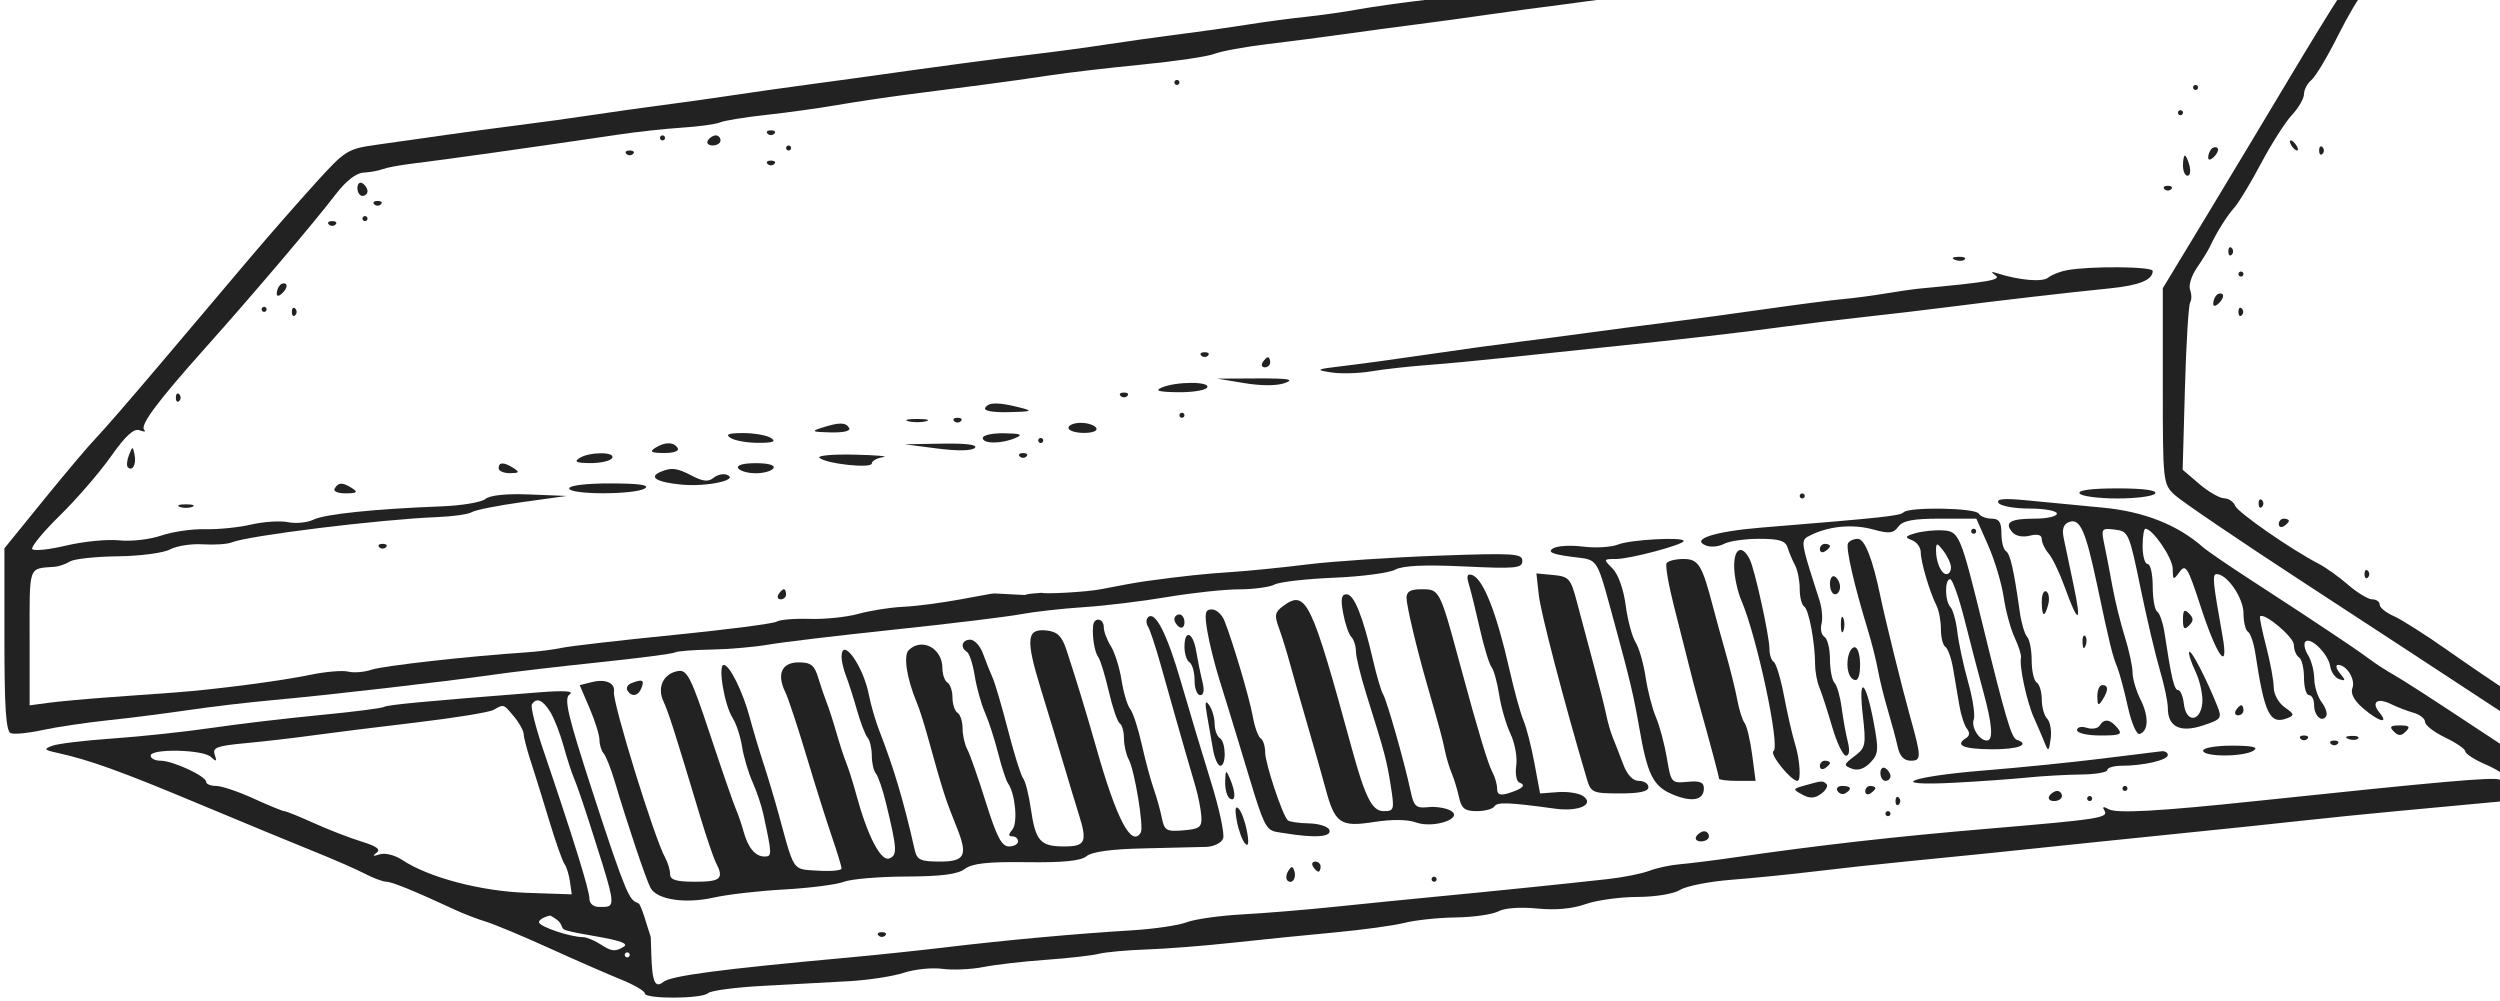
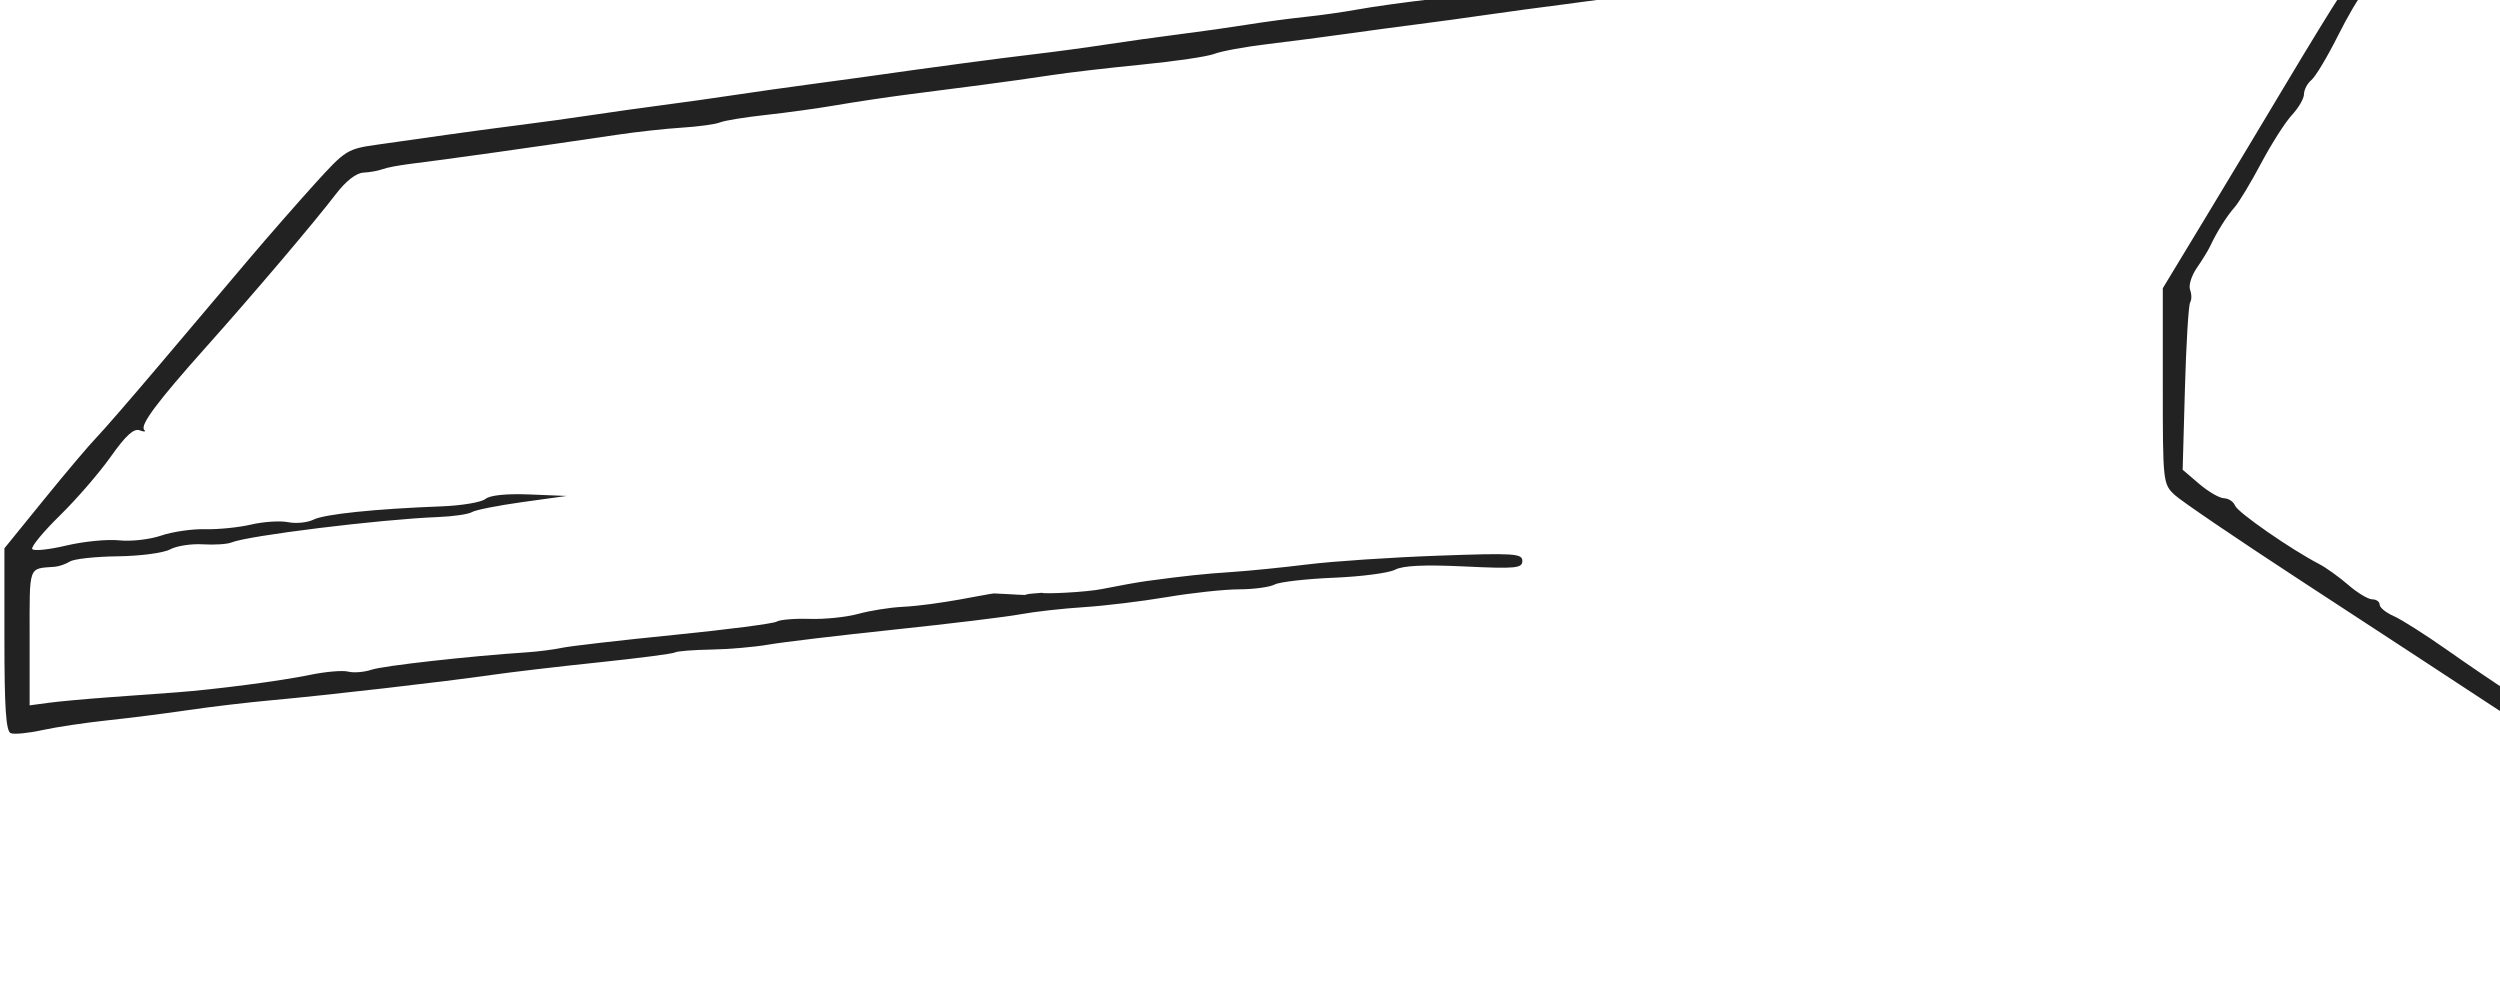
<svg xmlns="http://www.w3.org/2000/svg" width="422" height="169" viewBox="0 0 422 169" fill="none">
  <path fill-rule="evenodd" clip-rule="evenodd" d="M405.777 -22.667C405.568 -22.459 401.976 -21.933 397.795 -21.5C386.184 -20.297 369.358 -18.077 365.08 -17.186C362.973 -16.747 357.61 -15.97 353.163 -15.461C348.715 -14.951 343.16 -14.18 340.819 -13.749C338.479 -13.317 334.648 -12.759 332.307 -12.511C329.966 -12.262 325.369 -11.65 322.092 -11.152C318.815 -10.653 313.452 -9.934 310.175 -9.554C295.808 -7.886 281.79 -6.004 278.253 -5.268C276.146 -4.829 270.783 -4.054 266.335 -3.545C261.887 -3.036 256.333 -2.272 253.992 -1.847C251.651 -1.423 246.097 -0.656 241.649 -0.142C237.201 0.37 231.647 1.143 229.306 1.576C226.965 2.008 222.943 2.58 220.368 2.848C217.793 3.115 213.387 3.704 210.578 4.156C207.769 4.608 202.598 5.34 199.086 5.783C195.575 6.227 190.021 7.003 186.743 7.509C183.466 8.014 177.912 8.763 174.4 9.173C168.852 9.82 157.164 11.383 145.883 12.987C144.011 13.254 139.605 13.853 136.094 14.32C132.582 14.786 127.028 15.573 123.751 16.07C120.473 16.566 115.111 17.32 111.833 17.745C108.556 18.17 103.193 18.924 99.916 19.42C96.638 19.916 91.084 20.683 87.573 21.124C84.061 21.565 78.507 22.31 75.23 22.781C71.952 23.252 66.842 23.976 63.874 24.391C58.598 25.129 58.357 25.278 53.145 31.022C50.212 34.254 45.171 40.018 41.942 43.832C38.713 47.645 32.071 55.498 27.181 61.282C22.292 67.066 17.356 72.757 16.213 73.927C15.07 75.098 11.122 79.767 7.44 84.303L0.745 92.552V107.953C0.745 119.55 1.01 123.455 1.818 123.765C2.407 123.991 4.801 123.756 7.138 123.242C9.474 122.729 14.45 121.984 18.196 121.588C21.941 121.192 28.07 120.414 31.816 119.859C35.561 119.304 41.882 118.557 45.861 118.198C55.122 117.363 75.19 115.056 82.891 113.941C86.168 113.466 94.344 112.506 101.059 111.806C107.774 111.106 113.558 110.355 113.911 110.136C114.264 109.918 117.006 109.698 120.004 109.648C123.001 109.597 127.369 109.221 129.709 108.812C132.05 108.401 141.627 107.26 150.991 106.273C160.354 105.287 169.931 104.123 172.272 103.686C174.613 103.251 179.401 102.713 182.913 102.491C186.424 102.27 192.745 101.505 196.958 100.791C201.172 100.078 206.656 99.488 209.145 99.48C211.633 99.472 214.34 99.107 215.16 98.667C215.979 98.229 220.465 97.714 225.129 97.522C229.792 97.331 234.458 96.72 235.497 96.164C236.798 95.467 240.429 95.296 247.179 95.617C255.878 96.028 256.971 95.924 256.971 94.683C256.971 93.423 255.574 93.336 242.713 93.801C234.871 94.084 225.007 94.742 220.793 95.264C216.58 95.786 210.834 96.363 208.025 96.547C203.292 96.857 200.088 97.196 193.553 98.078C192.149 98.267 188.759 98.874 186.021 99.427C183.284 99.981 176.104 100.297 175.869 100.061C175 100.171 173.5 100.171 173.053 100.43C172.272 100.43 168.396 100.171 167.803 100.171C167 100.171 158.47 102.123 152.268 102.44C150.161 102.547 146.826 103.081 144.856 103.627C142.887 104.172 139.208 104.55 136.681 104.468C134.154 104.385 131.641 104.594 131.096 104.93C130.551 105.267 122.738 106.279 113.734 107.179C104.73 108.079 96.233 109.057 94.854 109.352C93.475 109.647 90.794 109.991 88.895 110.116C79.187 110.755 64.746 112.372 62.731 113.044C61.476 113.464 59.694 113.61 58.771 113.368C57.849 113.128 54.96 113.373 52.354 113.914C47.434 114.936 36.333 116.388 29.688 116.879C27.581 117.036 22.601 117.397 18.621 117.683C14.642 117.968 9.95 118.396 8.194 118.633L5.001 119.064V107.562C5.001 95.225 4.716 96.022 9.258 95.67C9.962 95.616 11.111 95.214 11.812 94.777C12.514 94.341 16.153 93.948 19.898 93.905C23.644 93.86 27.604 93.338 28.699 92.744C29.794 92.149 32.284 91.761 34.232 91.881C36.18 92.001 38.349 91.863 39.051 91.574C41.904 90.401 64.109 87.667 73.953 87.277C76.528 87.175 79.095 86.8 79.659 86.443C80.222 86.086 84.053 85.327 88.171 84.755L95.659 83.717L89.41 83.465C85.479 83.307 82.707 83.589 81.94 84.225C81.27 84.781 77.954 85.342 74.571 85.471C63.264 85.905 54.817 86.778 52.935 87.709C51.91 88.217 49.972 88.412 48.629 88.143C47.286 87.875 44.486 88.055 42.406 88.543C40.327 89.032 36.83 89.385 34.634 89.327C32.44 89.27 29.093 89.757 27.197 90.409C25.301 91.063 22.117 91.423 20.122 91.211C18.126 90.999 14.1 91.394 11.176 92.09C8.251 92.785 5.67 93.049 5.44 92.676C5.209 92.303 7.315 89.751 10.118 87.006C12.922 84.261 16.79 79.787 18.714 77.064C21.24 73.492 22.594 72.261 23.583 72.64C24.337 72.93 24.68 72.892 24.345 72.558C23.576 71.788 26.57 67.778 34.764 58.605C42.808 49.599 53.077 37.5 56.668 32.798C58.379 30.558 60.116 29.2 61.35 29.139C62.429 29.085 63.887 28.822 64.589 28.555C65.291 28.287 67.398 27.884 69.271 27.659C74.73 27.003 90.482 24.786 104.172 22.747C107.449 22.258 112.395 21.717 115.162 21.543C117.929 21.37 120.802 20.972 121.547 20.66C122.291 20.348 125.772 19.781 129.284 19.401C132.795 19.019 138.158 18.277 141.201 17.751C144.245 17.224 149.607 16.421 153.119 15.966C156.63 15.511 162.376 14.767 165.888 14.315C169.399 13.861 174.57 13.134 177.379 12.699C180.189 12.264 187.084 11.459 192.702 10.909C198.32 10.36 203.852 9.541 204.995 9.089C206.137 8.638 210.159 7.9 213.933 7.448C217.706 6.996 223.666 6.222 227.178 5.726C230.689 5.231 236.052 4.509 239.095 4.122C242.138 3.736 247.501 3.003 251.013 2.493C254.524 1.984 260.27 1.206 263.781 0.766C267.293 0.325 272.834 -0.45 276.095 -0.957C279.356 -1.464 282.612 -1.81 283.33 -1.726C284.049 -1.641 285.212 -1.788 285.914 -2.052C286.616 -2.316 290.83 -2.968 295.278 -3.504C299.725 -4.038 304.514 -4.669 305.918 -4.906C309.253 -5.468 318.734 -6.864 322.518 -7.35C326.922 -7.916 344.015 -10.305 361.675 -12.823C365.187 -13.324 370.358 -13.949 373.167 -14.212C375.976 -14.475 379.743 -15.125 381.538 -15.657C383.946 -16.37 385.202 -16.376 386.324 -15.675C387.385 -15.012 388.116 -14.995 388.737 -15.616C389.777 -16.657 395.286 -17.991 401.045 -18.597C405.727 -19.09 406.115 -18.297 403.166 -14.257C402.108 -12.808 400.32 -9.899 399.193 -7.793C398.066 -5.686 396.125 -2.43 394.879 -0.557C393.634 1.316 389.643 7.828 386.011 13.914C382.379 20.001 376.184 30.306 372.244 36.816L365.08 48.651V65.158C365.08 81.391 365.113 81.698 367.083 83.542C368.185 84.575 377.857 91.143 388.577 98.139C399.297 105.133 414.58 115.14 422.539 120.373C430.499 125.607 437.873 130.157 438.926 130.483C441.161 131.175 441.343 132.04 439.564 133.515C438.862 134.098 438.288 134.323 438.288 134.015C438.288 133.707 437.51 133.871 436.561 134.379C433.737 135.891 435.49 136.923 438.948 135.786C440.692 135.212 442.693 134.754 443.395 134.767C444.517 134.788 444.698 127.181 444.89 72.155L445.109 9.519L438.012 3.204C434.108 -0.269 427.724 -5.792 423.824 -9.069C419.924 -12.347 415.358 -16.295 413.677 -17.842C410.423 -20.84 406.403 -23.295 405.777 -22.667ZM422.389 -4.641C421.535 -5.717 418.156 -8.682 414.878 -11.229C411.601 -13.776 408.41 -16.439 407.786 -17.146C406.785 -18.282 406.705 -18.266 407.097 -17.006C407.663 -15.187 405.85 -11.213 404.45 -11.204C403.866 -11.201 403.378 -10.718 403.368 -10.133C403.357 -9.548 402.6 -8.112 401.684 -6.941C400.768 -5.771 400.01 -4.19 400 -3.427C399.99 -2.665 399.483 -1.629 398.874 -1.123C398.264 -0.617 396.337 2.649 394.591 6.135C392.845 9.621 390.853 12.94 390.166 13.511C389.478 14.081 388.915 15.151 388.915 15.888C388.915 16.624 388.002 18.205 386.886 19.401C385.769 20.597 383.432 24.257 381.692 27.534C379.952 30.812 377.931 34.166 377.2 34.989C375.877 36.478 374.197 39.153 373.061 41.58C372.733 42.282 371.725 43.923 370.821 45.228C369.917 46.533 369.406 48.195 369.685 48.923C369.965 49.651 369.97 50.608 369.697 51.049C369.424 51.491 369.027 58.026 368.816 65.573L368.432 79.292L371.225 81.682C372.761 82.998 374.647 84.089 375.417 84.108C376.186 84.127 377.025 84.689 377.281 85.356C377.718 86.493 386.722 92.745 391.469 95.206C392.639 95.813 394.855 97.402 396.393 98.739C397.931 100.075 399.751 101.168 400.437 101.168C401.123 101.168 401.684 101.569 401.684 102.06C401.684 102.551 402.737 103.412 404.025 103.975C405.313 104.538 409.361 107.105 413.023 109.68C416.684 112.255 421.476 115.511 423.671 116.916C425.866 118.32 429.036 120.522 430.715 121.81C432.393 123.097 434.168 124.151 434.659 124.151C435.15 124.151 435.753 124.677 436 125.321C436.248 125.964 437.63 126.903 439.071 127.405L441.693 128.319V69.282V10.245L435.947 5.982C432.787 3.637 429.272 0.728 428.137 -0.484C427.002 -1.694 425.593 -2.685 425.006 -2.685C424.42 -2.685 423.242 -3.565 422.389 -4.641Z" fill="#222222" />
-   <path fill-rule="evenodd" clip-rule="evenodd" d="M444.672 -10.346C444.438 -10.346 444.246 -10.538 444.246 -10.772C444.246 -11.006 444.438 -11.197 444.672 -11.197C444.906 -11.197 445.098 -11.006 445.098 -10.772C445.098 -10.538 444.906 -10.346 444.672 -10.346ZM198.661 14.34C198.427 14.34 198.235 14.149 198.235 13.914C198.235 13.68 198.427 13.489 198.661 13.489C198.895 13.489 199.086 13.68 199.086 13.914C199.086 14.149 198.895 14.34 198.661 14.34ZM370.613 15.191C370.379 15.191 370.188 15 370.188 14.766C370.188 14.531 370.379 14.34 370.613 14.34C370.847 14.34 371.039 14.531 371.039 14.766C371.039 15 370.847 15.191 370.613 15.191ZM368.06 19.448C367.825 19.448 367.634 19.256 367.634 19.022C367.634 18.788 367.825 18.596 368.06 18.596C368.294 18.596 368.485 18.788 368.485 19.022C368.485 19.256 368.294 19.448 368.06 19.448ZM130.135 22.001C130.759 22.001 131.014 22.257 130.703 22.569C130.39 22.881 129.88 22.881 129.567 22.569C129.256 22.257 129.511 22.001 130.135 22.001ZM111.833 23.704C111.599 23.704 111.408 23.512 111.408 23.278C111.408 23.044 111.599 22.852 111.833 22.852C112.067 22.852 112.259 23.044 112.259 23.278C112.259 23.512 112.067 23.704 111.833 23.704ZM120.296 24.555C119.566 24.555 119.205 24.172 119.494 23.704C119.784 23.236 120.381 22.852 120.822 22.852C121.263 22.852 121.623 23.236 121.623 23.704C121.623 24.172 121.025 24.555 120.296 24.555ZM133.114 25.406C132.88 25.406 132.689 25.215 132.689 24.981C132.689 24.747 132.88 24.555 133.114 24.555C133.349 24.555 133.54 24.747 133.54 24.981C133.54 25.215 133.349 25.406 133.114 25.406ZM372.741 26.57C372.741 26.086 372.997 25.434 373.309 25.123C373.621 24.81 374.074 24.753 374.316 24.995C374.558 25.237 374.303 25.888 373.748 26.442C373.138 27.053 372.741 27.103 372.741 26.57ZM106.868 25.974C106.555 26.286 106.045 26.286 105.732 25.974C105.421 25.662 105.676 25.406 106.3 25.406C106.924 25.406 107.179 25.662 106.868 25.974ZM369.256 29.663C368.832 29.663 368.485 28.896 368.485 27.96C368.485 27.024 368.632 26.258 368.811 26.258C368.991 26.258 369.338 27.024 369.583 27.96C369.828 28.896 369.681 29.663 369.256 29.663ZM130.135 27.109C130.759 27.109 131.014 27.364 130.703 27.677C130.39 27.988 129.88 27.988 129.567 27.677C129.256 27.364 129.511 27.109 130.135 27.109ZM61.184 33.068C60.716 33.068 60.333 32.47 60.333 31.74C60.333 31.011 60.716 30.65 61.184 30.939C61.652 31.229 62.035 31.826 62.035 32.267C62.035 32.707 61.652 33.068 61.184 33.068ZM366.499 31.933C366.187 32.244 365.676 32.244 365.364 31.933C365.052 31.62 365.307 31.365 365.931 31.365C366.555 31.365 366.811 31.62 366.499 31.933ZM63.738 33.919C64.362 33.919 64.617 34.174 64.305 34.486C63.993 34.798 63.482 34.798 63.17 34.486C62.858 34.174 63.114 33.919 63.738 33.919ZM61.609 37.324C61.375 37.324 61.184 37.132 61.184 36.898C61.184 36.664 61.375 36.472 61.609 36.472C61.844 36.472 62.035 36.664 62.035 36.898C62.035 37.132 61.844 37.324 61.609 37.324ZM56.644 37.892C56.332 38.203 55.821 38.203 55.509 37.892C55.197 37.579 55.452 37.324 56.076 37.324C56.7 37.324 56.956 37.579 56.644 37.892ZM331.651 43.797C331.368 44.079 330.633 44.11 330.02 43.864C329.34 43.592 329.542 43.391 330.534 43.35C331.431 43.313 331.933 43.514 331.651 43.797ZM345.724 46.865C346.303 46.39 347.736 45.824 348.906 45.608C352.831 44.886 363.378 44.977 363.378 45.732C363.378 47.256 361.112 48.177 356.142 48.675C349.19 49.372 337.133 50.767 328.902 51.826C325.156 52.308 318.836 53.053 314.856 53.482C310.877 53.911 304.556 54.679 300.811 55.19C293.54 56.181 283.917 57.281 270.166 58.692C265.484 59.173 258.206 59.939 253.992 60.394C249.778 60.85 243.841 61.407 240.798 61.632C237.754 61.858 233.541 62.332 231.434 62.687C229.327 63.041 226.263 63.117 224.624 62.855C221.936 62.426 222.144 62.321 226.752 61.779C229.561 61.45 236.073 60.559 241.223 59.798C246.373 59.038 253.077 58.11 256.12 57.735C259.163 57.361 264.526 56.659 268.038 56.176C271.549 55.694 277.678 54.89 281.658 54.392C285.637 53.893 293.107 52.88 298.257 52.142C303.407 51.403 309.153 50.661 311.026 50.494C312.899 50.328 316.155 49.898 318.261 49.541C320.368 49.182 323.05 48.8 324.22 48.691C335.69 47.619 337.888 47.235 336.842 46.486C335.988 45.873 336.06 45.787 337.141 46.132C340.873 47.322 344.762 47.654 345.724 46.865ZM46.713 49.554C46.713 49.069 46.968 48.418 47.28 48.106C47.592 47.794 48.046 47.736 48.287 47.979C48.529 48.221 48.274 48.872 47.72 49.426C47.109 50.036 46.713 50.087 46.713 49.554ZM44.584 52.646C44.35 52.646 44.159 52.455 44.159 52.221C44.159 51.986 44.35 51.795 44.584 51.795C44.819 51.795 45.01 51.986 45.01 52.221C45.01 52.455 44.819 52.646 44.584 52.646ZM49.834 53.214C49.522 53.526 49.266 53.27 49.266 52.646C49.266 52.022 49.522 51.767 49.834 52.078C50.146 52.391 50.146 52.902 49.834 53.214ZM203.91 60.024C203.598 60.336 203.087 60.336 202.775 60.024C202.463 59.712 202.719 59.456 203.343 59.456C203.967 59.456 204.222 59.712 203.91 60.024ZM213.507 62.01C213.012 62.01 212.843 61.627 213.132 61.159C213.421 60.691 213.827 60.307 214.033 60.307C214.24 60.307 214.409 60.691 214.409 61.159C214.409 61.627 214.003 62.01 213.507 62.01ZM216.913 64.647C215.581 65.138 212.937 65.149 210.103 64.68L205.471 63.912L212.281 63.879C217.482 63.855 218.577 64.036 216.913 64.647ZM198.823 66.207C195.569 66.162 194.853 65.954 196.107 65.415C198.535 64.371 204.414 64.371 203.768 65.415C203.479 65.883 201.254 66.239 198.823 66.207ZM30.255 67.685C29.943 67.997 29.688 67.742 29.688 67.118C29.688 66.493 29.943 66.238 30.255 66.55C30.567 66.862 30.567 67.373 30.255 67.685ZM190.29 66.834C189.978 67.146 189.467 67.146 189.155 66.834C188.843 66.522 189.099 66.266 189.723 66.266C190.347 66.266 190.602 66.522 190.29 66.834ZM170.306 69.571C167.487 69.633 165.985 69.351 166.313 68.82C166.904 67.865 168.517 67.865 172.272 68.82C174.444 69.373 174.152 69.485 170.306 69.571ZM199.512 70.522C199.278 70.522 199.086 70.331 199.086 70.097C199.086 69.863 199.278 69.671 199.512 69.671C199.746 69.671 199.938 69.863 199.938 70.097C199.938 70.331 199.746 70.522 199.512 70.522ZM154.821 70.72C156.46 70.72 157.13 70.895 156.311 71.109C155.492 71.323 154.151 71.323 153.332 71.109C152.513 70.895 153.183 70.72 154.821 70.72ZM161.631 70.522C162.255 70.522 162.511 70.778 162.199 71.09C161.887 71.402 161.376 71.402 161.064 71.09C160.752 70.778 161.007 70.522 161.631 70.522ZM140.188 72.991C137.088 72.92 136.849 72.801 138.648 72.225C141.678 71.255 142.729 71.255 143.329 72.225C143.652 72.747 142.435 73.043 140.188 72.991ZM182.963 73.076C181.531 73.076 180.359 72.693 180.359 72.225C180.359 71.757 181.294 71.374 182.437 71.374C183.58 71.374 184.751 71.757 185.041 72.225C185.348 72.721 184.482 73.076 182.963 73.076ZM128.007 74.752C126.134 74.752 124.027 74.381 123.325 73.927C122.384 73.32 122.945 73.103 125.453 73.103C127.326 73.103 129.433 73.474 130.135 73.927C131.076 74.535 130.516 74.752 128.007 74.752ZM171.421 73.927C169.047 74.947 165.888 74.947 165.888 73.927C165.888 73.459 167.516 73.103 169.505 73.136C172.308 73.183 172.739 73.361 171.421 73.927ZM175.677 74.779C175.443 74.779 175.251 74.587 175.251 74.353C175.251 74.119 175.443 73.927 175.677 73.927C175.911 73.927 176.103 74.119 176.103 74.353C176.103 74.587 175.911 74.779 175.677 74.779ZM112.096 76.469C109.965 76.458 109.59 76.255 110.556 75.63C112.211 74.561 113.726 74.561 114.387 75.63C114.698 76.133 113.76 76.476 112.096 76.469ZM164.555 75.6C164.047 76.108 161.629 76.15 158.214 75.708L152.693 74.995L159.035 74.887C163.11 74.817 165.083 75.072 164.555 75.6ZM21.58 78.873C21.336 78.628 21.42 77.702 21.768 76.816C22.371 75.282 22.417 75.279 22.715 76.76C23.04 78.377 22.358 79.65 21.58 78.873ZM99.653 78.171C97.311 78.161 96.836 77.948 97.788 77.332C99.487 76.234 103.999 76.234 103.321 77.332C103.031 77.801 101.381 78.178 99.653 78.171ZM147.16 78.226C147.16 79.129 139.442 78.299 138.318 77.275C137.903 76.897 140.584 76.657 144.277 76.743C147.97 76.828 150.129 77.022 149.075 77.174C148.022 77.326 147.16 77.8 147.16 78.226ZM172.698 76.481C173.322 76.481 173.577 76.737 173.265 77.049C172.953 77.361 172.442 77.361 172.13 77.049C171.818 76.737 172.074 76.481 172.698 76.481ZM86.083 79.874C85.029 79.88 84.168 79.503 84.168 79.035C84.168 77.968 85.071 77.968 86.721 79.035C87.754 79.702 87.631 79.862 86.083 79.874ZM127.581 79.886C126.232 79.886 124.891 79.503 124.602 79.035C124.284 78.52 125.461 78.184 127.581 78.184C129.702 78.184 130.879 78.52 130.561 79.035C130.271 79.503 128.931 79.886 127.581 79.886ZM115.025 81.802C110.734 81.39 109.371 80.507 111.62 79.599C113.416 78.874 114.293 78.997 116.843 80.326C118.661 81.275 119.592 81.363 120.432 80.666C121.056 80.148 122.057 79.907 122.658 80.13C124.963 80.984 119.331 82.218 115.025 81.802ZM58.367 83.278C56.987 83.286 56.198 82.931 56.502 82.44C57.155 81.383 57.846 81.383 59.481 82.44C60.473 83.081 60.224 83.268 58.367 83.278ZM108.854 82.44C107.156 83.537 96.085 83.537 96.085 82.44C96.085 81.94 98.984 81.594 103.108 81.602C107.957 81.611 109.736 81.871 108.854 82.44ZM357.419 84.142C354.197 84.142 351.324 83.759 351.035 83.291C350.7 82.751 353.029 82.44 357.419 82.44C361.809 82.44 364.138 82.751 363.803 83.291C363.514 83.759 360.641 84.142 357.419 84.142ZM304.216 84.142C303.982 84.142 303.79 83.951 303.79 83.717C303.79 83.483 303.982 83.291 304.216 83.291C304.45 83.291 304.641 83.483 304.641 83.717C304.641 83.951 304.45 84.142 304.216 84.142ZM342.572 85.845C340.024 85.845 337.674 85.414 337.349 84.887C336.921 84.195 338.267 84.079 342.193 84.465C345.183 84.76 350.886 85.306 354.865 85.679C361.881 86.336 367.561 88.573 371.89 92.387C372.592 93.005 376.268 95.521 380.06 97.978C383.85 100.435 387.517 102.827 388.209 103.296C388.9 103.764 391.352 105.39 393.659 106.909C395.966 108.428 398.745 110.343 399.836 111.165C400.927 111.987 402.877 113.249 404.17 113.969C405.463 114.69 411.466 118.567 417.509 122.585C423.553 126.603 429.743 130.524 431.265 131.299C434.28 132.834 434.901 134.345 432.542 134.404C431.723 134.424 427.03 134.821 422.114 135.285C417.198 135.75 409.345 136.482 404.663 136.912C399.981 137.342 392.512 138.097 388.064 138.588C383.616 139.08 375.955 139.884 371.039 140.374C366.123 140.866 358.653 141.63 354.439 142.074C340.348 143.561 329.821 144.637 321.666 145.427C317.219 145.857 310.323 146.606 306.344 147.092C302.364 147.577 296.044 148.212 292.298 148.503C288.553 148.794 284.64 149.563 283.603 150.211C282.523 150.887 279.431 151.396 276.367 151.404C273.424 151.411 269.485 151.961 267.612 152.625C265.406 153.408 262.534 153.665 259.455 153.357C256.638 153.075 253.979 153.268 252.925 153.833C251.946 154.356 248.722 154.82 245.759 154.863C242.796 154.905 238.898 155.316 237.096 155.775C235.293 156.234 229.931 156.969 225.178 157.408C220.426 157.846 212.706 158.624 208.025 159.137C203.343 159.648 196.831 160.158 193.553 160.269C190.276 160.38 186.637 160.712 185.466 161.005C184.296 161.3 180.274 161.756 176.528 162.019C172.783 162.282 168.043 162.829 165.996 163.234C163.948 163.638 160.832 163.777 159.072 163.54C157.311 163.305 154.39 163.602 152.58 164.2C150.769 164.799 146.607 165.44 143.329 165.625C140.052 165.81 133.54 166.163 128.858 166.411C124.176 166.658 119.982 167.211 119.537 167.639C118.516 168.62 108.854 168.669 108.854 167.694C108.854 167.296 107.053 166.242 104.851 165.353C102.65 164.462 97.192 162.075 92.721 160.048C88.251 158.02 83.444 156.012 82.04 155.586C80.635 155.161 78.337 154.28 76.932 153.628C69.962 150.396 66.148 148.837 65.204 148.832C64.631 148.829 63.014 148.226 61.609 147.493C60.205 146.758 56.374 145.08 53.097 143.764C49.82 142.447 41.009 138.806 33.518 135.673C20.38 130.176 15.11 128.277 9.683 127.084C7.427 126.587 7.328 126.447 8.832 125.882C9.768 125.53 14.365 124.978 19.047 124.655C23.729 124.332 31.199 123.533 35.646 122.88C40.094 122.227 48.33 121.251 53.948 120.711C59.566 120.172 64.456 119.55 64.814 119.33C65.398 118.969 71.738 118.372 90.978 116.867C95.258 116.533 96.966 116.642 96.162 117.202C95.164 117.895 95.791 120.594 99.886 133.224C105.831 151.562 106.267 151.77 107.521 152.37C107.638 152.426 107.761 152.485 107.896 152.562C108.003 152.776 108.089 152.947 108.168 153.121C108.486 153.812 108.714 154.545 109.851 158.19C109.86 158.475 109.868 158.755 109.876 159.029L109.886 159.366C110.028 164.239 110.117 167.287 111.948 165.767C113.227 164.707 121.474 163.617 143.329 161.622C148.011 161.194 155.481 160.408 159.929 159.874C169.806 158.689 181.905 157.587 191 157.044C194.745 156.82 198.93 156.207 200.299 155.682C201.668 155.155 205.882 154.558 209.663 154.354C213.444 154.149 220.559 153.563 225.475 153.049C230.391 152.537 238.052 151.771 242.5 151.347C251.647 150.475 264.482 149.162 271.443 148.385C274.018 148.097 277.159 147.469 278.422 146.988C279.686 146.507 281.985 146.011 283.53 145.888C285.075 145.765 289.404 145.221 293.15 144.679C307.255 142.641 320.04 141.198 335.712 139.874C354.508 138.286 355.99 138.051 355.209 136.787C354.818 136.156 355.064 136.095 355.966 136.6C357.277 137.334 364.426 136.941 380.403 135.257C412.126 131.913 420.733 131.153 421.901 131.593C422.487 131.814 422.965 131.661 422.965 131.253C422.965 130.845 421.433 129.848 419.56 129.037C417.687 128.225 416.155 127.239 416.155 126.845C416.155 126.45 414.627 125.396 412.759 124.501C410.893 123.606 409.36 122.422 409.354 121.867C409.349 121.314 408.483 120.619 407.43 120.325C406.377 120.03 404.653 119.365 403.601 118.847C401.276 117.705 400.19 118.521 401.667 120.3C403.331 122.306 401.532 121.831 398.905 119.572C397.372 118.254 396.737 117.061 397.085 116.156C397.644 114.698 396.124 112.234 394.665 112.234C394.197 112.234 394.34 112.87 394.983 113.649C395.984 114.862 395.969 115.005 394.874 114.646C394.172 114.416 393.479 113.437 393.336 112.469C393.033 110.415 390.033 107.428 389.155 108.305C388.824 108.636 389.018 109.649 389.586 110.558C390.154 111.467 390.63 113.269 390.645 114.563C390.659 115.857 391.222 117.643 391.895 118.53C392.567 119.419 392.911 120.479 392.66 120.886C391.942 122.047 390.618 120.819 390.618 118.994C390.618 118.084 390.235 117.341 389.766 117.341C389.298 117.341 388.915 116.024 388.915 114.412C388.915 112.801 388.532 111.246 388.064 110.957C387.596 110.667 387.213 109.725 387.213 108.862C387.213 107.551 382.208 103.335 381.496 104.046C381.371 104.171 381.84 106.467 382.538 109.146C383.236 111.827 383.808 114.936 383.808 116.058C383.808 117.185 384.634 118.675 385.657 119.391C387.299 120.541 387.345 120.749 386.072 121.237C383.151 122.359 382.246 120.516 380.706 110.313C380.44 108.555 379.88 106.904 379.461 106.645C379.042 106.387 378.7 104.977 378.7 103.513C378.7 100.944 375.941 96.911 374.183 96.911C373.397 96.911 373.504 98.061 375.156 107.331C376.285 113.674 374.246 110.92 371.451 102.327C369.308 95.742 368.941 95.137 367.921 96.532C366.856 97.988 366.781 97.954 366.755 96.01C366.732 94.173 363.372 89.25 362.142 89.25C361.885 89.25 361.675 90.591 361.675 92.229C361.675 93.868 362.058 95.209 362.526 95.209C362.995 95.209 363.378 96.909 363.378 98.989C363.378 101.069 363.72 102.982 364.139 103.24C364.557 103.499 365.118 105.15 365.383 106.908C366.521 114.446 367.009 116.49 367.671 116.49C368.056 116.49 368.494 117.544 368.642 118.831C369.004 121.986 371.378 121.931 371.74 118.76C371.893 117.434 371.381 115.008 370.604 113.371C369.827 111.733 369.353 110.23 369.553 110.032C369.904 109.68 372.466 114.633 374.267 119.143C375.104 121.243 374.967 121.433 371.848 122.462C368.009 123.729 365.931 122.696 365.931 119.52C365.931 118.491 365.325 115.61 364.585 113.116C363.844 110.621 362.364 104.326 361.296 99.128C359.415 89.98 359.276 89.666 356.989 89.395C354.725 89.126 354.65 89.233 355.221 91.948C355.549 93.507 356.163 96.698 356.586 99.039C357.009 101.38 357.945 105.176 358.664 107.474C359.384 109.773 359.973 112.491 359.973 113.515C359.973 114.539 360.575 116.585 361.312 118.061C362.742 120.928 362.686 123.39 361.178 123.892C360.66 124.064 359.782 122.045 359.174 119.28C358.579 116.575 357.781 113.596 357.401 112.659C356.551 110.567 356.125 108.824 354.006 98.794C352.046 89.51 351.107 87.41 349.24 88.126C348.306 88.485 348.038 89.317 348.358 90.861C348.612 92.082 349.374 95.703 350.051 98.908C351.426 105.411 350.82 105.462 348.505 99.039C347.661 96.698 346.449 94.179 345.81 93.439C345.172 92.7 344.65 91.605 344.65 91.006C344.65 90.283 343.967 90.088 342.619 90.426C341.401 90.732 340.212 90.483 339.647 89.802C338.284 88.159 339.334 87.547 343.515 87.547C345.544 87.547 347.204 87.164 347.204 86.696C347.204 86.228 345.12 85.845 342.572 85.845ZM32.454 85.557C31.869 85.794 30.912 85.794 30.326 85.557C29.741 85.322 30.22 85.128 31.39 85.128C32.561 85.128 33.04 85.322 32.454 85.557ZM297.406 89.051C317.955 87.374 320.724 87.077 321.315 86.483C322.267 85.528 333.403 85.714 334.01 86.696C334.299 87.164 335.279 87.547 336.188 87.547C337.449 87.547 337.84 88.14 337.84 90.051C337.84 91.428 338.181 92.765 338.598 93.023C339.327 93.474 339.922 96.083 340.94 103.296C341.203 105.168 341.764 107.065 342.183 107.509C342.604 107.954 342.948 109.751 342.948 111.503C342.948 113.254 343.331 114.924 343.799 115.213C344.267 115.503 344.65 116.789 344.65 118.072C344.65 119.356 345.063 120.819 345.568 121.323C346.073 121.828 346.337 123.342 346.156 124.686C345.864 126.847 345.747 126.933 345.156 125.428C344.787 124.492 343.966 122.576 343.331 121.172C342.145 118.55 340.815 112.401 341.142 111.05C341.243 110.633 340.766 109.1 340.081 107.645C339.398 106.189 338.559 103.102 338.217 100.784C337.875 98.466 336.698 94.54 335.6 92.059L333.605 87.547H327.517C322.919 87.547 321.185 87.881 320.433 88.909C319.606 90.039 318.886 90.119 316.196 89.376C312.807 88.441 308.893 88.776 305.791 90.268C305.739 90.293 305.688 90.317 305.639 90.341C305.206 90.547 304.879 90.703 304.676 90.958C304.048 91.745 304.605 93.477 306.883 100.563L307.142 101.371C307.554 102.654 307.702 104.43 307.469 105.319C307.237 106.207 307.463 107.192 307.972 107.506C308.481 107.821 308.898 109.511 308.898 111.262C308.898 113.014 309.242 114.81 309.662 115.256C310.082 115.7 310.626 117.597 310.87 119.469C311.114 121.342 311.582 123.928 311.908 125.215C312.278 126.676 312.16 127.556 311.594 127.556C311.096 127.556 310.045 125.353 309.26 122.662C308.476 119.97 307.513 117.001 307.119 116.064C306.726 115.128 306.399 113.404 306.394 112.234C306.376 108.446 305.333 102.872 304.551 102.389C304.132 102.13 303.79 100.786 303.79 99.403C303.79 98.02 303.435 96.223 303.001 95.41C302.567 94.597 302.004 93.262 301.751 92.442C301.39 91.278 300.34 90.953 296.951 90.953C294.564 90.953 291.899 91.334 291.027 91.8C290.156 92.267 288.798 92.401 288.011 92.099C285.257 91.043 289.378 89.705 297.406 89.051ZM322.73 91.178C321.468 90.693 321.565 90.512 323.369 89.993C324.539 89.657 326.603 89.448 327.954 89.528C330.719 89.694 330.932 90.206 334.771 105.849C338.495 121.029 339.544 124.572 340.402 124.86C342.842 125.682 340.63 126.521 336.138 126.479C331.309 126.433 329.912 125.794 331.923 124.551C332.482 124.205 332.52 123.631 332.024 123.011C331.589 122.467 331.006 120.682 330.731 119.044C330.455 117.405 329.984 114.624 329.684 112.865C329.385 111.104 328.799 109.454 328.383 109.196C327.966 108.939 327.625 107.596 327.625 106.213C327.625 104.83 327.289 103.033 326.879 102.22C325.729 99.944 324.22 94.829 324.22 93.207C324.22 92.406 323.549 91.493 322.73 91.178ZM333.158 90.101C332.924 90.101 332.733 89.91 332.733 89.676C332.733 89.442 332.924 89.25 333.158 89.25C333.392 89.25 333.584 89.442 333.584 89.676C333.584 89.91 333.392 90.101 333.158 90.101ZM267.188 92.264C269.295 92.535 271.976 92.375 273.147 91.909C275.23 91.078 284.211 90.598 284.211 91.318C284.211 91.94 275.136 94.358 272.801 94.358C270.634 94.358 270.622 94.388 272.201 95.967C273.148 96.914 274.059 99.458 274.41 102.139C274.74 104.648 275.491 107.467 276.08 108.403C276.669 109.34 277.43 111.978 277.772 114.267C278.113 116.555 278.902 119.619 279.526 121.077C280.149 122.534 280.98 125.641 281.372 127.982C282.069 132.15 282.141 132.232 284.85 131.971C286.927 131.77 287.616 132.042 287.616 133.061C287.616 135.085 285.624 135.475 282.329 134.098C279.058 132.731 278.082 130.782 276.713 122.874C275.797 117.586 275.079 114.539 272.702 105.849C272.446 104.912 272.213 104.052 271.999 103.264L271.998 103.257C270.389 97.32 269.87 95.405 268.643 94.664C268.058 94.311 267.313 94.225 266.213 94.098C265.905 94.062 265.57 94.023 265.202 93.974C262.024 93.553 261.203 93.184 262.114 92.586C262.797 92.138 265.08 91.994 267.188 92.264ZM315.274 106.275C312.95 98.7 311.515 92.389 311.955 91.678C312.201 91.278 312.937 90.953 313.59 90.953C314.775 90.953 316.092 94.311 317.429 100.742C318.225 104.573 321.101 116.218 322.37 120.746C324.35 127.816 324.363 128.407 322.55 128.407C321.385 128.407 320.684 127.668 320.33 126.067C320.046 124.779 319.299 122.002 318.672 119.895C318.043 117.788 317.287 114.724 316.99 113.085C316.693 111.446 315.92 108.382 315.274 106.275ZM64.589 91.804C65.213 91.804 65.468 92.059 65.157 92.371C64.844 92.683 64.334 92.683 64.021 92.371C63.709 92.059 63.965 91.804 64.589 91.804ZM308.046 93.081C307.578 93.37 307.195 93.201 307.195 92.705C307.195 92.21 307.578 91.804 308.046 91.804C308.515 91.804 308.898 91.972 308.898 92.179C308.898 92.386 308.515 92.791 308.046 93.081ZM328.567 96.911C328.985 96.911 329.328 96.41 329.328 95.797C329.328 95.184 328.765 93.939 328.078 93.03C326.999 91.605 326.824 91.573 326.801 92.798C326.763 94.801 327.669 96.911 328.567 96.911ZM293.936 101.351C293.27 99.814 292.724 97.196 292.724 95.535C292.724 92.476 294.077 91.897 295.353 94.409C296.196 96.069 298.683 107.368 298.683 109.539C298.683 110.497 299.011 111.485 299.412 111.733C299.814 111.981 300.597 114.589 301.154 117.529C301.71 120.469 302.531 124.051 302.978 125.489C303.827 128.22 304.068 131.813 303.403 131.813C302.319 131.813 298.645 127.253 299.366 126.803C300.538 126.071 296.549 107.381 293.936 101.351ZM282.614 102.515C281.662 98.808 281.079 95.456 281.32 95.067C281.561 94.677 282.838 94.358 284.159 94.358C286.707 94.358 287.293 95.304 289.161 102.444C289.651 104.317 290.65 107.956 291.383 110.531C292.115 113.106 292.961 116.554 293.264 118.193C293.567 119.831 294.119 121.564 294.491 122.044C294.864 122.525 295.433 124.918 295.759 127.365L296.348 131.813H293.259C291.56 131.813 290.17 131.64 290.17 131.429C290.17 131.075 288.69 125.535 286.635 118.193C286.176 116.554 285.474 113.872 285.074 112.234C284.674 110.595 283.567 106.221 282.614 102.515ZM249.817 106.209C249.14 103.202 248.307 99.829 247.968 98.713C247.511 97.215 247.646 96.782 248.482 97.061C250.367 97.689 252.616 103.387 254.809 113.085C255.603 116.596 256.66 120.427 257.159 121.598C257.657 122.768 258.492 126.022 259.014 128.83L259.963 133.934L262.936 133.71C264.571 133.587 266.484 133.876 267.186 134.353C269.285 135.774 266.499 137.055 262.505 136.505C254.671 135.429 252.731 135.355 252.26 136.116C251.986 136.558 250.644 136.92 249.276 136.92C247.253 136.92 246.694 136.482 246.281 134.579C246.001 133.292 245.448 131.472 245.052 130.536C244.655 129.599 244.137 127.875 243.9 126.705C243.503 124.742 243.042 123.032 240.853 115.426C239.116 109.389 237.451 102.367 237.423 100.955C237.4 99.858 238.071 99.465 239.964 99.465H240.001C240.737 99.465 241.294 99.465 241.77 99.662C243.257 100.279 243.943 102.826 246.777 113.338L246.824 113.511C249.413 123.118 251.203 129.038 251.903 130.311C252.35 131.124 252.715 132.395 252.715 133.135C252.715 134.138 253.204 134.331 254.63 133.892C257.019 133.158 257.669 132.529 256.484 132.101C255.981 131.92 255.737 130.631 255.941 129.237C256.147 127.844 255.712 125.435 254.975 123.884C254.24 122.333 253.377 119.365 253.06 117.288C252.742 115.211 252.16 113.098 251.765 112.594C251.371 112.089 250.494 109.216 249.817 106.209ZM267.828 131.378C263.966 118.322 260.085 103.469 259.752 100.469L259.344 96.79L262.201 97.064C264.847 97.317 265.141 97.651 266.178 101.593C266.793 103.934 268.07 108.722 269.014 112.234C269.959 115.745 270.92 119.576 271.151 120.746C271.382 121.917 271.886 123.641 272.272 124.577C272.657 125.513 273.441 127.525 274.013 129.046C274.68 130.817 275.63 131.813 276.653 131.813C277.533 131.813 278.253 132.292 278.253 132.877C278.253 133.604 276.723 133.938 273.417 133.931C268.786 133.923 268.549 133.815 267.828 131.378ZM309.749 100.316C309.281 100.316 308.898 99.527 308.898 98.564C308.898 97.6 309.281 97.047 309.749 97.337C310.217 97.626 310.6 98.415 310.6 99.09C310.6 99.765 310.217 100.316 309.749 100.316ZM334.78 116.745C334.033 114.029 332.63 108.647 331.661 104.785C330.692 100.923 329.579 97.763 329.188 97.763C328.235 97.763 328.276 101.467 329.241 102.487C329.661 102.931 330.185 104.828 330.404 106.701C330.625 108.573 331.444 112.379 332.224 115.159C333.006 117.937 333.433 120.763 333.174 121.438C332.682 122.719 334.101 125.003 335.39 125.003C336.502 125.003 336.3 122.273 334.78 116.745ZM131.787 101.168C131.292 101.168 131.123 100.784 131.412 100.316C131.701 99.848 132.107 99.465 132.313 99.465C132.52 99.465 132.689 99.848 132.689 100.316C132.689 100.784 132.283 101.168 131.787 101.168ZM345.747 102.02C345.135 104.362 344.65 104.151 344.65 101.543C344.65 100.345 344.997 99.579 345.421 99.841C345.845 100.103 345.993 101.084 345.747 102.02ZM228.095 107.509C227.664 107.065 227.047 105.265 226.724 103.508C226.28 101.091 226.419 100.316 227.3 100.316C228.569 100.316 230.067 104.049 231.774 111.46C232.376 114.078 233.135 116.649 233.458 117.174C234.098 118.209 237.079 128.7 238.103 133.515C238.658 136.128 239.02 136.464 241.057 136.248C242.334 136.111 244.043 136.372 244.856 136.826C247.192 138.134 241.959 139.91 238.985 138.818C237.593 138.308 234.901 138.286 231.863 138.763C226.246 139.643 225.317 138.995 223.745 133.089C223.247 131.217 221.888 126.428 220.726 122.449C219.563 118.469 218.197 113.681 217.689 111.808C217.181 109.935 216.359 107.298 215.862 105.948C215.1 103.876 215.212 103.308 216.583 102.306C220.475 99.46 221.313 101.191 228.17 126.279C230.45 134.619 231.613 136.92 233.551 136.92C235.336 136.92 235.4 136.694 234.76 132.645C234.07 128.282 233.755 127.099 230.654 117.23C229.679 114.125 228.88 110.85 228.88 109.952C228.88 109.053 228.527 107.954 228.095 107.509ZM205.853 114.788C205.043 112.212 204.114 108.478 203.787 106.488C203.294 103.484 203.425 102.87 204.563 102.87C205.317 102.87 206.273 103.731 206.688 104.785C208.166 108.536 210.912 117.818 211.475 120.968C211.79 122.73 212.388 124.38 212.803 124.636C213.218 124.893 213.558 125.947 213.558 126.98C213.558 128.827 216.448 137.54 217.364 138.457C217.622 138.715 219.232 138.954 220.941 138.988C222.65 139.021 224.209 139.527 224.407 140.112C224.805 141.294 221.952 141.49 216.783 140.635C216.556 140.597 216.346 140.567 216.151 140.539C215.559 140.454 215.102 140.388 214.708 140.196C213.376 139.547 212.747 137.457 209.996 128.318C209.727 127.424 209.438 126.462 209.125 125.428C208.135 122.151 206.663 117.363 205.853 114.788ZM369.507 105.594C368.712 106.388 368.485 106.162 368.485 104.573C368.485 102.983 368.712 102.757 369.507 103.551C370.301 104.345 370.301 104.8 369.507 105.594ZM193.778 105.755C193.446 105.236 193.445 104.538 193.776 104.207C194.982 103.003 197.01 106.993 199.4 115.27C200.743 119.921 202.997 127.435 204.408 131.967C205.82 136.5 206.743 140.809 206.462 141.544C206.179 142.282 204.891 142.914 203.582 142.956C202.28 142.999 197.517 143.113 192.997 143.21C187.635 143.324 184.304 143.779 183.412 144.52C182.445 145.322 179.48 145.62 173.287 145.537C166.739 145.449 164.109 145.736 162.867 146.675C161.675 147.578 158.878 147.939 152.961 147.959C148.427 147.974 143.697 148.374 142.451 148.848C141.205 149.322 136.679 149.903 132.394 150.141C128.108 150.377 122.772 150.989 120.536 151.498C115.678 152.603 110.872 151.872 109.804 149.865C109.04 148.429 105.953 139.239 103.74 131.813C103.113 129.706 102.282 127.618 101.896 127.173C101.509 126.729 101.193 125.706 101.193 124.903C101.193 124.099 100.442 121.689 99.523 119.548L97.855 115.654L99.901 115.141C102.216 114.559 103.87 115.281 103.631 116.767C103.352 118.492 110.475 141.554 112.283 144.782C112.737 145.595 113.11 146.84 113.11 147.549C113.11 148.528 114.133 148.838 117.366 148.838C121.67 148.838 122.243 148.312 120.859 145.633C120.439 144.82 119.232 141.283 118.178 137.771C113.943 123.664 112.848 120.237 111.974 118.35C110.868 115.963 112.041 113.633 114.538 113.258C115.987 113.04 116.714 114.502 119.832 123.898C121.821 129.89 123.779 135.558 124.184 136.494C124.589 137.431 125.183 139.155 125.504 140.325C126.269 143.116 127.493 144.581 129.059 144.581C130.346 144.581 130.336 144.267 128.832 137.346C128.527 135.941 127.711 133.528 127.018 131.982C126.325 130.436 125.532 127.755 125.257 126.023C124.982 124.292 124.263 122.108 123.659 121.172C122.274 119.027 121.143 112.234 122.172 112.234C123.163 112.234 125.427 116.829 126.575 121.172C127.071 123.045 128.101 126.492 128.866 128.833C129.629 131.174 130.778 135.005 131.416 137.346C131.584 137.96 131.74 138.535 131.885 139.072C133.248 144.097 133.717 145.829 134.822 146.478C135.403 146.819 136.16 146.861 137.313 146.925C137.547 146.938 137.798 146.952 138.066 146.969C140.259 147.111 142.053 146.945 142.053 146.6C142.053 146.254 141.319 143.839 140.421 141.233C139.524 138.627 137.585 132.472 136.113 127.556C134.642 122.64 133.04 117.807 132.554 116.814C131.071 113.789 131.963 111.808 134.808 111.808C136.871 111.808 137.47 112.273 138.102 114.362C138.528 115.766 139.181 117.682 139.553 118.618C139.926 119.554 140.668 121.853 141.201 123.726C141.735 125.598 142.485 127.897 142.87 128.833C143.254 129.77 144.012 132.178 144.556 134.184C146.421 141.069 148.686 145.447 150.104 144.903C151.499 144.368 151.442 143.359 149.579 135.643C149.014 133.302 148.239 131.023 147.856 130.578C147.473 130.133 147.16 128.774 147.16 127.556C147.16 126.339 146.843 124.98 146.457 124.534C146.071 124.09 145.264 122.002 144.666 119.895C144.068 117.788 143.235 115.184 142.815 114.109C142.396 113.034 142.053 111.597 142.053 110.917C142.053 107.274 145.733 112.382 146.682 117.341C146.995 118.98 147.772 121.661 148.41 123.3C150.903 129.713 152.519 135.149 154.419 143.517C154.791 145.154 155.409 145.433 158.668 145.433C162.89 145.433 163.405 144.403 161.525 139.727C159.539 134.786 159.198 133.723 156.542 124.151C155.957 122.044 155.158 119.554 154.764 118.618C153.07 114.579 152.461 110.679 153.379 109.76C155.579 107.56 159.078 109.414 159.078 112.779C159.078 113.829 159.461 114.924 159.929 115.213C160.397 115.503 160.78 116.652 160.78 117.767C160.78 118.882 161.163 120.031 161.631 120.321C162.1 120.61 162.483 121.787 162.483 122.937C162.483 124.086 162.844 125.691 163.284 126.504C163.725 127.317 165.134 131.334 166.414 135.43C168.223 141.221 169.087 142.879 170.294 142.879C171.147 142.879 171.846 142.496 171.846 142.028C171.846 141.559 171.416 141.176 170.891 141.176C170.186 141.176 170.186 140.873 170.894 140.021C171.841 138.88 171.376 133.97 170.156 132.238C169.826 131.77 169.073 129.472 168.481 127.131C167.89 124.79 166.889 121.701 166.256 120.267C165.625 118.833 164.849 116.046 164.534 114.077C164.219 112.106 163.628 110.288 163.222 110.037C162.02 109.294 162.378 107.978 163.781 107.978C164.494 107.978 165.46 109.031 165.926 110.318C166.392 111.606 167.119 113.426 167.539 114.362C167.96 115.298 169.141 119.32 170.164 123.3C171.187 127.28 172.332 130.919 172.707 131.387C173.082 131.855 173.665 134.153 174.003 136.494C174.79 141.967 175.591 142.879 179.611 142.879C183.244 142.879 183.58 142.134 182.087 137.406C181.633 135.968 180.523 132.302 179.621 129.259C178.719 126.216 176.946 120.364 175.682 116.255C173.092 107.835 173.28 106.032 176.706 106.431C178.495 106.639 179.246 107.378 180.01 109.68C181.523 114.244 183.473 120.636 185.071 126.279C188.482 138.322 191 143.112 192.564 140.538C193.107 139.645 191.52 129.999 190.535 128.207C190.088 127.394 189.723 125.788 189.723 124.639C189.723 123.49 189.405 122.353 189.017 122.113C188.629 121.873 187.798 119.457 187.171 116.743C186.545 114.028 185.751 111.425 185.407 110.957C184.767 110.087 184.342 107.541 184.517 105.637C184.659 104.1 186.318 104.324 186.318 105.879C186.318 106.598 186.856 108.035 187.513 109.071C188.17 110.108 188.979 112.681 189.311 114.788C189.643 116.894 190.302 119.098 190.776 119.684C191.25 120.27 192.127 122.952 192.727 125.643C193.326 128.334 194.225 131.685 194.725 133.089C195.224 134.494 195.848 136.719 196.111 138.033C196.545 140.203 196.882 140.4 199.754 140.162C202.533 139.931 202.901 139.641 202.784 137.771C202.711 136.601 202.253 134.302 201.768 132.664C201.283 131.025 200.502 128.344 200.034 126.705C199.566 125.066 198.799 122.385 198.33 120.746C197.861 119.108 196.78 115.277 195.929 112.234C195.078 109.191 194.11 106.275 193.778 105.755ZM199.086 105.849C198.618 105.56 198.235 104.963 198.235 104.522C198.235 104.081 198.618 103.721 199.086 103.721C199.555 103.721 199.938 104.319 199.938 105.048C199.938 105.778 199.555 106.139 199.086 105.849ZM311.164 106.488C310.928 107.073 310.735 106.594 310.735 105.424C310.735 104.253 310.928 103.775 311.164 104.36C311.4 104.945 311.4 105.903 311.164 106.488ZM200.789 111.808C200.321 111.519 199.938 110.347 199.938 109.204C199.938 106.164 201.378 106.667 201.912 109.893C202.164 111.414 202.634 113.713 202.955 115C203.332 116.506 203.202 117.341 202.591 117.341C202.067 117.341 201.64 116.215 201.64 114.838C201.64 113.46 201.257 112.098 200.789 111.808ZM352.042 108.989C351.77 109.667 351.568 109.465 351.527 108.474C351.491 107.577 351.692 107.074 351.974 107.357C352.257 107.64 352.288 108.374 352.042 108.989ZM313.245 114.788C312.124 114.788 311.502 112.652 312.032 110.623C312.287 109.647 312.836 109.058 313.251 109.314C314.238 109.924 314.232 114.788 313.245 114.788ZM105.92 116.562C105.655 116.134 105.92 115.59 106.508 115.353C108.393 114.593 108.811 114.758 108.311 116.064C107.759 117.5 106.643 117.733 105.92 116.562ZM313.046 127.638C314.924 126.221 315.014 125.766 314.434 120.668C313.664 113.899 314.926 114.733 316.268 121.878C317.156 126.609 317.099 127.291 315.7 128.739C314.689 129.786 313.604 130.138 312.592 129.75C311.155 129.198 311.19 129.037 313.046 127.638ZM354.865 118.193C354.198 119.225 354.038 119.103 354.027 117.554C354.02 116.5 354.397 115.639 354.865 115.639C355.932 115.639 355.932 116.542 354.865 118.193ZM95.109 125.854C94.528 123.747 93.509 121.162 92.844 120.108C91.578 118.105 90.533 117.696 89.782 118.911C89.539 119.306 90.433 122.85 91.771 126.785C96.778 141.518 99.49 150.256 99.49 151.653C99.49 152.512 100.158 153.094 101.142 153.094C101.23 153.094 101.316 153.094 101.399 153.095H101.4C102.108 153.098 102.625 153.1 102.921 152.846C103.727 152.153 102.898 149.559 99.816 139.913L99.403 138.623C98.431 135.579 97.304 132.323 96.9 131.387C96.495 130.451 95.689 127.961 95.109 125.854ZM204.753 126.492C204.49 124.971 204.038 122.385 203.749 120.746C203.355 118.524 203.45 118.091 204.121 119.044C204.614 119.746 205.025 121.16 205.032 122.186C205.039 123.211 205.428 124.287 205.896 124.577C206.95 125.228 207.031 129.259 205.989 129.259C205.573 129.259 205.016 128.013 204.753 126.492ZM88.396 123.909C88.38 123.34 87.648 122.013 86.769 120.959L86.647 120.813C85.733 119.716 85.331 119.233 84.877 119.179C84.52 119.136 84.131 119.36 83.436 119.761L83.316 119.829C82.614 120.234 76.677 121.197 70.122 121.971C63.567 122.745 55.715 123.725 52.671 124.149C49.628 124.573 44.575 125.158 41.443 125.449C36.603 125.899 35.823 126.193 36.248 127.406C36.655 128.568 36.535 128.636 35.601 127.769C34.243 126.508 25.431 126.324 25.431 127.556C25.431 128.024 26.185 128.407 27.105 128.407C29.161 128.407 34.795 131.017 34.795 131.97C34.795 132.351 35.55 132.664 36.472 132.664C37.395 132.664 40.243 133.621 42.802 134.792C45.361 135.962 47.695 136.92 47.988 136.92C48.281 136.92 50.508 137.821 52.937 138.921C55.366 140.022 58.994 141.428 60.999 142.046C63.603 142.849 64.333 143.394 63.553 143.956C62.794 144.502 62.952 144.581 64.07 144.217C64.982 143.919 66.643 144.329 67.901 145.164C72.376 148.13 81.175 150.449 88.949 150.711L96.511 150.966L96.215 148.838C96.052 147.667 95.636 146.326 95.292 145.858C94.947 145.39 93.798 142.134 92.738 138.623C91.679 135.111 90.275 130.597 89.618 128.591C88.961 126.584 88.411 124.477 88.396 123.909ZM377.799 120.746C377.303 120.746 377.134 120.363 377.423 119.895C377.713 119.427 378.118 119.044 378.325 119.044C378.532 119.044 378.7 119.427 378.7 119.895C378.7 120.363 378.294 120.746 377.799 120.746ZM352.24 122.851C353.137 123.137 354.117 122.971 354.418 122.484C355.182 121.248 356.177 121.378 357.419 122.874C358.335 123.978 357.945 124.151 354.543 124.151C352.322 124.151 350.609 123.755 350.609 123.243C350.609 122.735 351.328 122.562 352.24 122.851ZM406.11 123.47C405.316 124.264 404.862 124.264 404.067 123.47C403.273 122.676 403.5 122.449 405.089 122.449C406.678 122.449 406.905 122.676 406.11 123.47ZM388.915 124.151C389.539 124.151 389.794 124.407 389.483 124.719C389.17 125.031 388.66 125.031 388.347 124.719C388.036 124.407 388.291 124.151 388.915 124.151ZM398.048 124.665C397.766 124.948 397.031 124.979 396.417 124.733C395.738 124.461 395.94 124.259 396.931 124.218C397.829 124.182 398.331 124.383 398.048 124.665ZM394.023 125.003C394.647 125.003 394.902 125.258 394.59 125.57C394.278 125.882 393.767 125.882 393.455 125.57C393.143 125.258 393.399 125.003 394.023 125.003ZM380.403 126.705C378.716 127.795 371.89 127.795 371.89 126.705C371.89 126.234 374.08 125.86 376.785 125.867C380.259 125.876 381.309 126.119 380.403 126.705ZM334.911 130.056C340.97 129.568 349.949 128.662 354.865 128.043C359.781 127.423 364.283 126.869 364.867 126.811C365.453 126.753 365.931 127.04 365.931 127.45C365.931 128.298 361.804 129.259 358.164 129.259C356.818 129.259 355.716 129.581 355.716 129.976C355.716 130.37 353.706 130.713 351.247 130.737C348.789 130.763 344.671 130.998 342.096 131.259C339.521 131.521 334.018 131.912 329.867 132.128C318.204 132.735 322.237 131.079 334.911 130.056ZM308.046 129.684C307.578 129.974 307.195 129.804 307.195 129.309C307.195 128.814 307.578 128.407 308.046 128.407C308.515 128.407 308.898 128.576 308.898 128.783C308.898 128.99 308.515 129.395 308.046 129.684ZM318.261 131.813C317.793 131.813 317.41 131.215 317.41 130.485C317.41 129.756 317.793 129.395 318.261 129.684C318.73 129.974 319.113 130.571 319.113 131.011C319.113 131.452 318.73 131.813 318.261 131.813ZM207.599 134.792C207.131 134.502 206.775 133.235 206.807 131.975C206.861 129.93 206.946 129.867 207.599 131.387C208.615 133.752 208.615 135.42 207.599 134.792ZM304.228 134.128C302.569 133.225 302.583 133.174 304.641 132.588C307.59 131.749 307.692 131.743 308.317 132.367C308.622 132.671 308.212 133.403 307.407 133.992C306.314 134.791 305.507 134.825 304.228 134.128ZM311.51 133.904C311.074 134.174 310.478 134.004 310.183 133.529C309.889 133.053 310.246 132.664 310.976 132.664C312.471 132.664 312.691 133.175 311.51 133.904ZM315.708 133.941C315.239 134.23 314.856 134.061 314.856 133.565C314.856 133.07 315.239 132.664 315.708 132.664C316.176 132.664 316.559 132.832 316.559 133.039C316.559 133.246 316.176 133.651 315.708 133.941ZM358.696 133.515C358.462 133.515 358.27 133.323 358.27 133.089C358.27 132.855 358.462 132.664 358.696 132.664C358.93 132.664 359.121 132.855 359.121 133.089C359.121 133.323 358.93 133.515 358.696 133.515ZM346.728 135.218C345.999 135.218 345.638 134.834 345.927 134.366C346.216 133.898 346.813 133.515 347.254 133.515C347.695 133.515 348.055 133.898 348.055 134.366C348.055 134.834 347.458 135.218 346.728 135.218ZM320.532 135.785C320.219 136.097 319.964 135.841 319.964 135.218C319.964 134.594 320.219 134.338 320.532 134.65C320.843 134.962 320.843 135.473 320.532 135.785ZM352.737 135.218C352.503 135.218 352.311 135.026 352.311 134.792C352.311 134.558 352.503 134.366 352.737 134.366C352.971 134.366 353.163 134.558 353.163 134.792C353.163 135.026 352.971 135.218 352.737 135.218ZM210.185 142.4C209.717 141.931 209.084 140.22 208.78 138.596C208.41 136.627 208.509 135.927 209.077 136.494C209.545 136.963 210.176 138.674 210.482 140.299C210.852 142.267 210.752 142.967 210.185 142.4ZM318.687 137.771C318.453 137.771 318.261 137.58 318.261 137.346C318.261 137.112 318.453 136.92 318.687 136.92C318.921 136.92 319.113 137.112 319.113 137.346C319.113 137.58 318.921 137.771 318.687 137.771ZM287.141 142.028C286.411 142.028 286.05 141.644 286.339 141.176C286.629 140.708 287.226 140.325 287.667 140.325C288.108 140.325 288.468 140.708 288.468 141.176C288.468 141.644 287.87 142.028 287.141 142.028ZM222.546 147.135C222.339 147.135 221.934 146.752 221.645 146.284C221.355 145.816 221.524 145.433 222.02 145.433C222.515 145.433 222.921 145.816 222.921 146.284C222.921 146.752 222.753 147.135 222.546 147.135ZM217.303 148.61C217.022 148.329 217.092 147.614 217.459 147.021C217.995 146.153 218.196 146.153 218.484 147.018C218.896 148.252 218.065 149.372 217.303 148.61ZM242.075 148.838C241.84 148.838 241.649 148.646 241.649 148.412C241.649 148.178 241.84 147.986 242.075 147.986C242.309 147.986 242.5 148.178 242.5 148.412C242.5 148.646 242.309 148.838 242.075 148.838ZM99.566 157.866C97.413 157.487 95.429 157.138 95.109 156.818C94.936 156.645 94.871 156.479 94.8 156.296C94.638 155.882 94.443 155.384 92.893 154.546C91.839 154.749 90.978 155.253 90.978 155.667C90.978 156.399 96.264 158.187 98.456 158.196C99.058 158.199 100.462 158.799 101.577 159.529C103.245 160.622 103.908 160.668 105.318 159.788C106.453 159.079 102.817 158.439 99.566 157.866ZM149.43 157.918C149.118 158.229 148.607 158.229 148.295 157.918C147.983 157.605 148.239 157.35 148.863 157.35C149.487 157.35 149.742 157.605 149.43 157.918ZM105.874 161.606C106.109 161.606 106.3 161.415 106.3 161.181C106.3 160.947 106.109 160.755 105.874 160.755C105.64 160.755 105.449 160.947 105.449 161.181C105.449 161.415 105.64 161.606 105.874 161.606ZM403.386 -3.536C403.386 -2.912 403.642 -2.657 403.954 -2.968C404.266 -3.281 404.266 -3.792 403.954 -4.104C403.642 -4.416 403.386 -4.16 403.386 -3.536ZM435.166 14.056C435.479 14.368 435.989 14.368 436.302 14.056C436.613 13.744 436.358 13.489 435.734 13.489C435.11 13.489 434.855 13.744 435.166 14.056ZM386.787 24.555C387.076 25.023 387.505 25.406 387.739 25.406C387.973 25.406 387.928 25.023 387.638 24.555C387.349 24.087 386.921 23.704 386.687 23.704C386.452 23.704 386.498 24.087 386.787 24.555ZM391.469 25.406C391.469 26.03 391.724 26.286 392.037 25.974C392.348 25.662 392.348 25.151 392.037 24.838C391.724 24.527 391.469 24.782 391.469 25.406ZM376.146 42.431C376.146 43.055 376.402 43.311 376.714 42.999C377.026 42.687 377.026 42.176 376.714 41.864C376.402 41.552 376.146 41.807 376.146 42.431ZM377.849 46.262C377.849 46.496 378.04 46.688 378.275 46.688C378.509 46.688 378.7 46.496 378.7 46.262C378.7 46.028 378.509 45.836 378.275 45.836C378.04 45.836 377.849 46.028 377.849 46.262ZM374.16 49.809C373.848 50.121 373.593 50.772 373.593 51.256C373.593 51.789 373.989 51.739 374.6 51.129C375.154 50.574 375.409 49.923 375.167 49.681C374.926 49.439 374.472 49.497 374.16 49.809ZM377.849 52.646C377.849 53.27 378.104 53.526 378.417 53.214C378.728 52.902 378.728 52.391 378.417 52.078C378.104 51.767 377.849 52.022 377.849 52.646ZM381.254 84.994C381.254 85.618 381.509 85.873 381.822 85.562C382.133 85.249 382.133 84.738 381.822 84.426C381.509 84.114 381.254 84.37 381.254 84.994ZM384.659 88.449C384.659 88.944 385.042 89.114 385.51 88.824C385.978 88.535 386.361 88.13 386.361 87.923C386.361 87.716 385.978 87.547 385.51 87.547C385.042 87.547 384.659 87.954 384.659 88.449ZM399.13 96.911C399.13 97.535 399.386 97.791 399.698 97.479C400.009 97.167 400.009 96.656 399.698 96.344C399.386 96.032 399.13 96.287 399.13 96.911ZM424.668 112.234C424.668 112.858 424.923 113.113 425.235 112.802C425.547 112.489 425.547 111.978 425.235 111.666C424.923 111.354 424.668 111.61 424.668 112.234ZM430.626 112.659C430.626 112.893 430.818 113.085 431.052 113.085C431.286 113.085 431.478 112.893 431.478 112.659C431.478 112.425 431.286 112.234 431.052 112.234C430.818 112.234 430.626 112.425 430.626 112.659Z" fill="#222222" />
</svg>